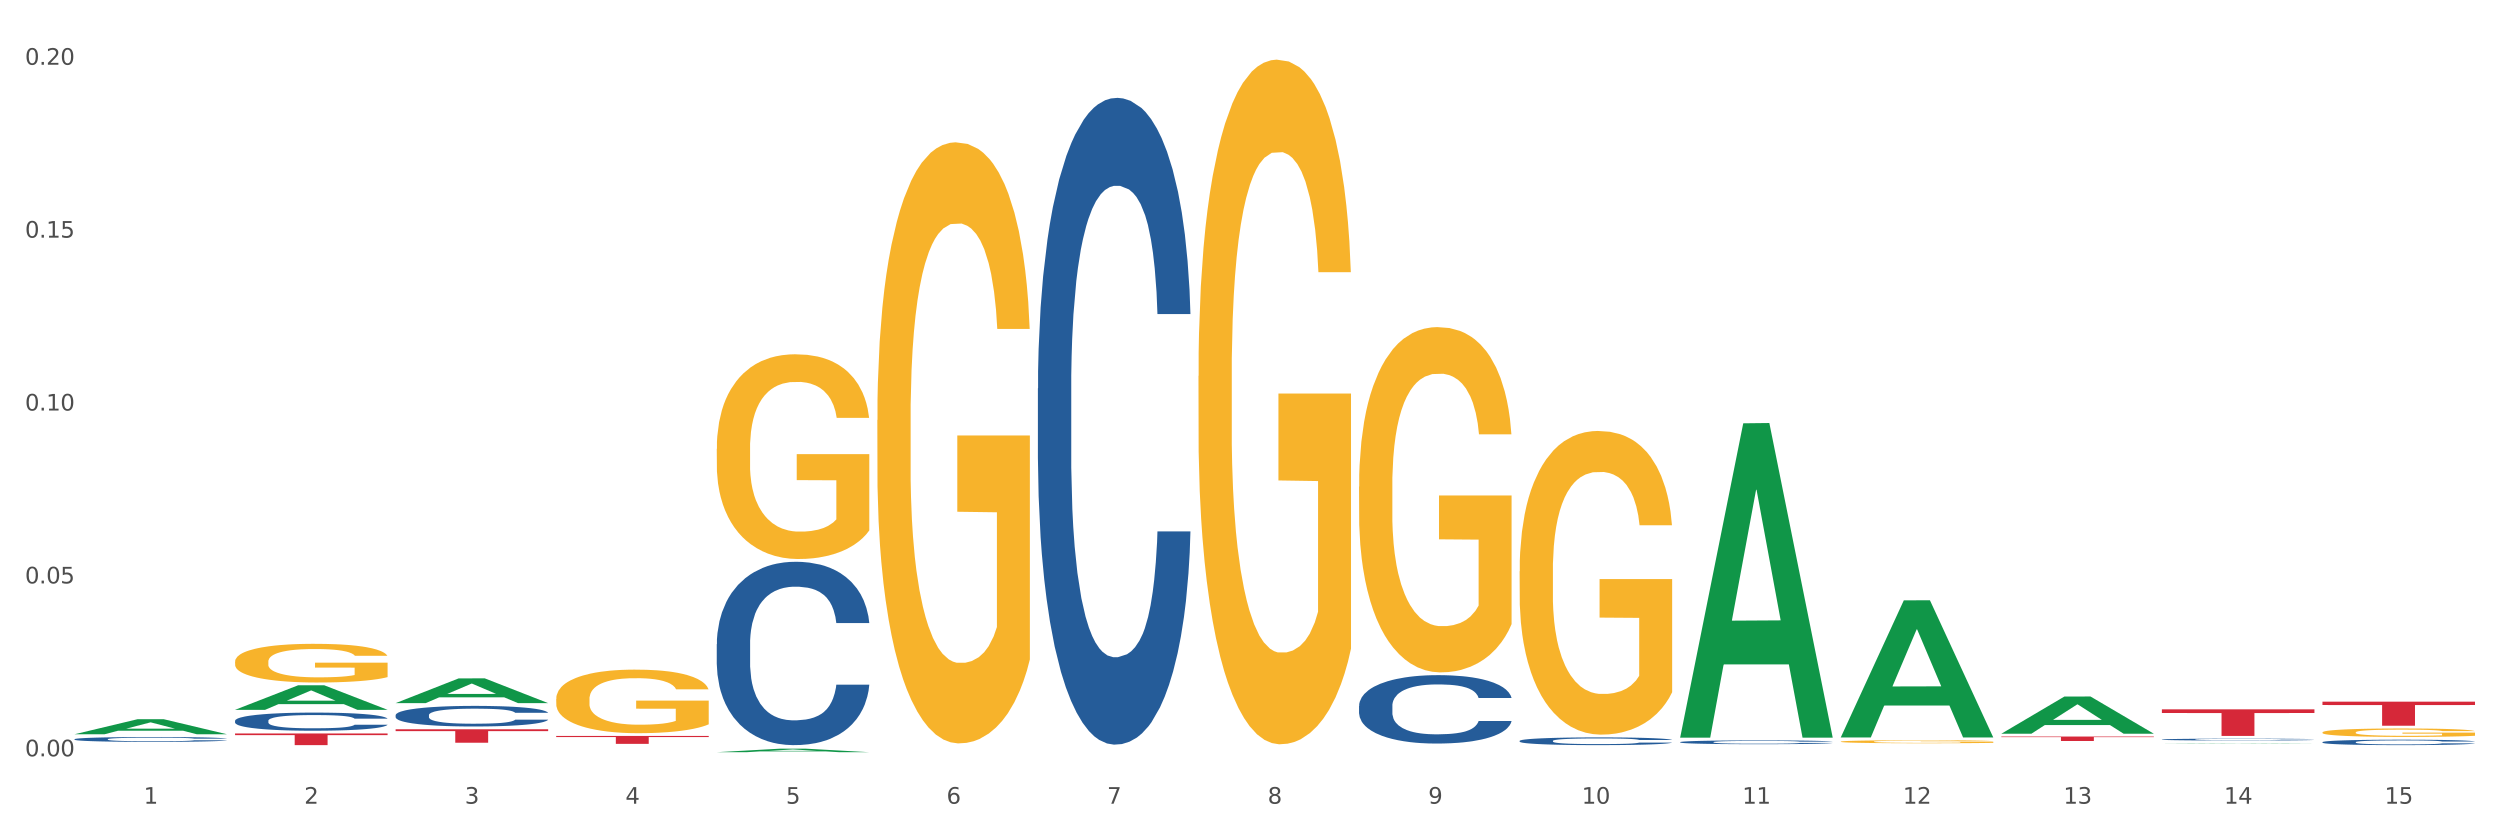
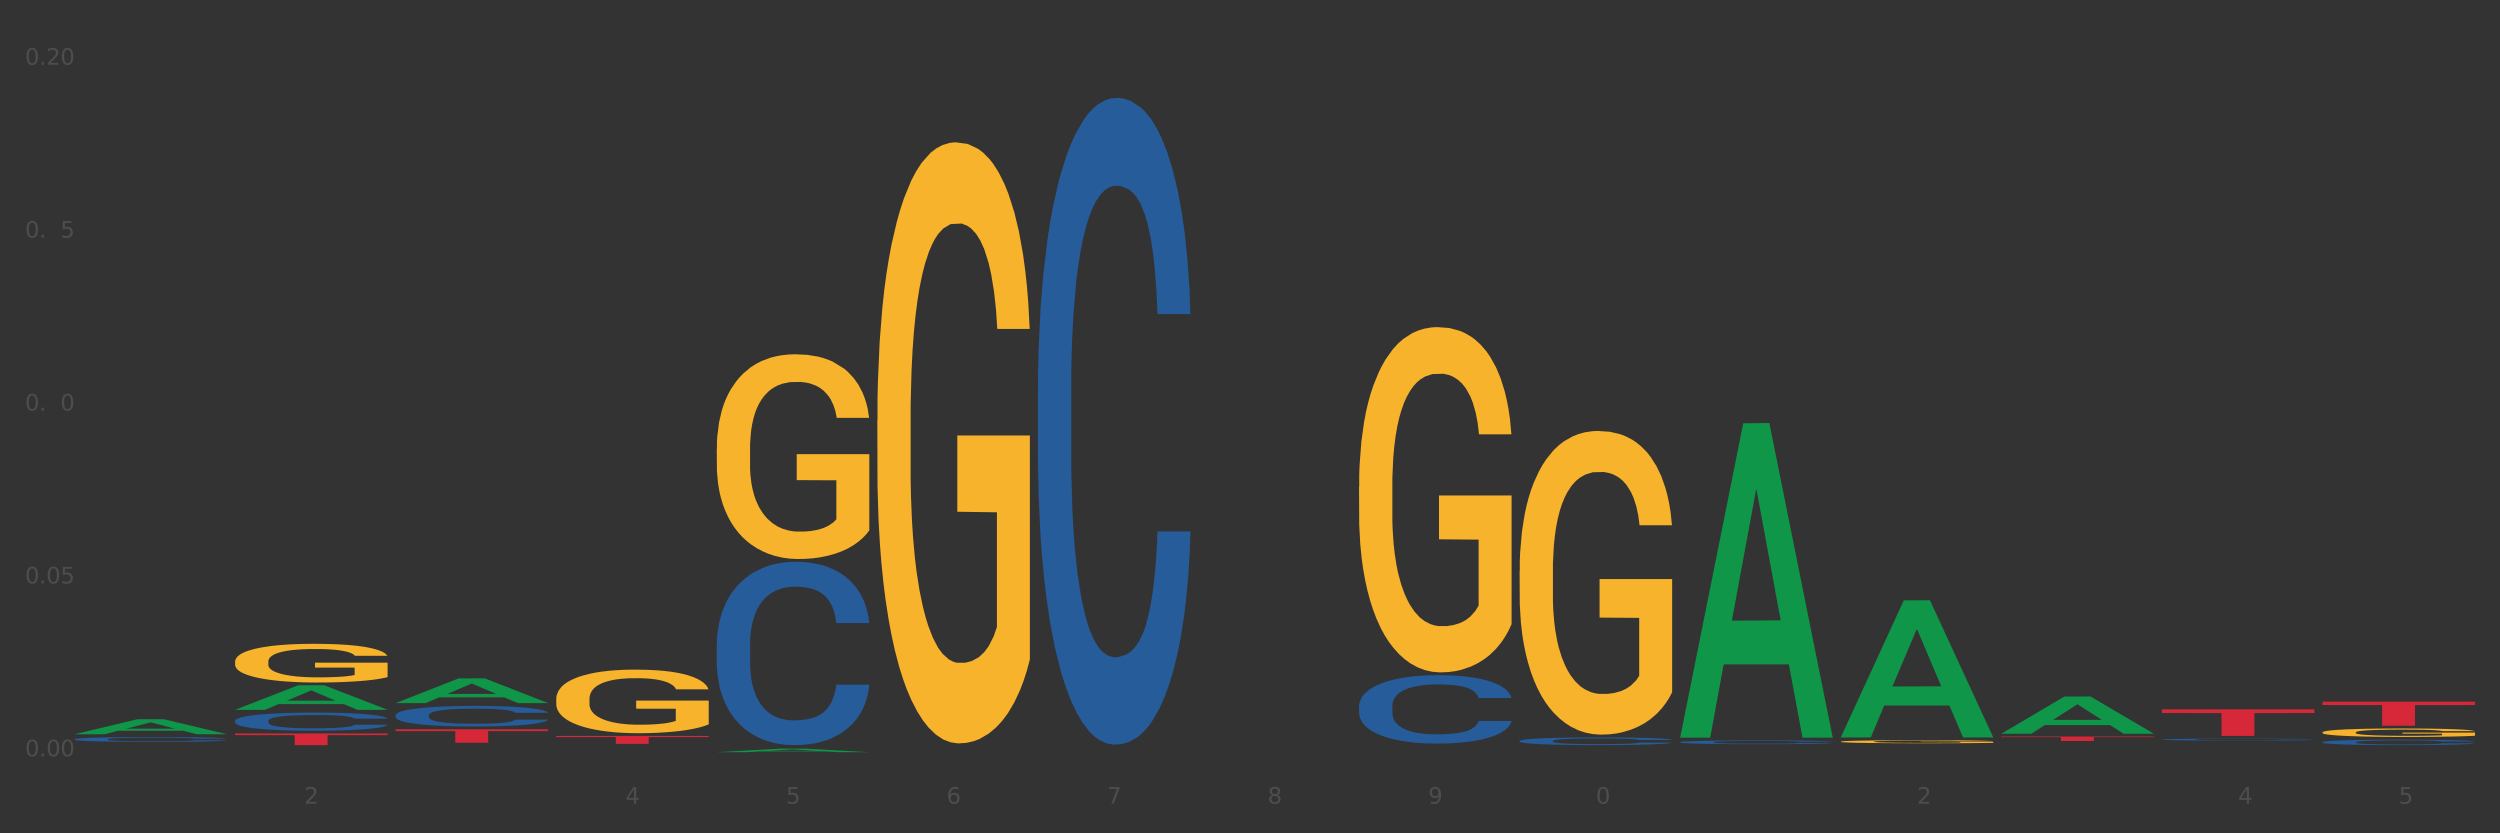
<svg xmlns="http://www.w3.org/2000/svg" xmlns:xlink="http://www.w3.org/1999/xlink" width="1080pt" height="360pt" viewBox="0 0 1080 360" version="1.1">
  <rect x="0" y="0" width="1080" height="360" fill="#333333" stroke="none" />
  <defs>
    <style type="text/css">*{stroke-linejoin: round; stroke-linecap: butt}</style>
  </defs>
  <g id="figure_1">
    <g id="patch_1">
-       <path d="M 0 360  L 1080 360  L 1080 0  L 0 0  z " style="fill: #ffffff; stroke: #ffffff; stroke-linejoin: miter" />
-     </g>
+       </g>
    <g id="axes_1">
      <g id="matplotlib.axis_1">
        <g id="xtick_1">
          <g id="text_1">
            <g style="fill: #4d4d4d" transform="translate(62.07 347.204) scale(0.096 -0.096)">
              <defs>
-                 <path id="DejaVuSans-31" d="M 794 531  L 1825 531  L 1825 4091  L 703 3866  L 703 4441  L 1819 4666  L 2450 4666  L 2450 531  L 3481 531  L 3481 0  L 794 0  L 794 531  z " transform="scale(0.016)" />
-               </defs>
+                 </defs>
              <use xlink:href="#DejaVuSans-31" />
            </g>
          </g>
        </g>
        <g id="xtick_2">
          <g id="text_2">
            <g style="fill: #4d4d4d" transform="translate(131.436 347.204) scale(0.096 -0.096)">
              <defs>
                <path id="DejaVuSans-32" d="M 1228 531  L 3431 531  L 3431 0  L 469 0  L 469 531  Q 828 903 1448 1529  Q 2069 2156 2228 2338  Q 2531 2678 2651 2914  Q 2772 3150 2772 3378  Q 2772 3750 2511 3984  Q 2250 4219 1831 4219  Q 1534 4219 1204 4116  Q 875 4013 500 3803  L 500 4441  Q 881 4594 1212 4672  Q 1544 4750 1819 4750  Q 2544 4750 2975 4387  Q 3406 4025 3406 3419  Q 3406 3131 3298 2873  Q 3191 2616 2906 2266  Q 2828 2175 2409 1742  Q 1991 1309 1228 531  z " transform="scale(0.016)" />
              </defs>
              <use xlink:href="#DejaVuSans-32" />
            </g>
          </g>
        </g>
        <g id="xtick_3">
          <g id="text_3">
            <g style="fill: #4d4d4d" transform="translate(200.802 347.204) scale(0.096 -0.096)">
              <defs>
-                 <path id="DejaVuSans-33" d="M 2597 2516  Q 3050 2419 3304 2112  Q 3559 1806 3559 1356  Q 3559 666 3084 287  Q 2609 -91 1734 -91  Q 1441 -91 1130 -33  Q 819 25 488 141  L 488 750  Q 750 597 1062 519  Q 1375 441 1716 441  Q 2309 441 2620 675  Q 2931 909 2931 1356  Q 2931 1769 2642 2001  Q 2353 2234 1838 2234  L 1294 2234  L 1294 2753  L 1863 2753  Q 2328 2753 2575 2939  Q 2822 3125 2822 3475  Q 2822 3834 2567 4026  Q 2313 4219 1838 4219  Q 1578 4219 1281 4162  Q 984 4106 628 3988  L 628 4550  Q 988 4650 1302 4700  Q 1616 4750 1894 4750  Q 2613 4750 3031 4423  Q 3450 4097 3450 3541  Q 3450 3153 3228 2886  Q 3006 2619 2597 2516  z " transform="scale(0.016)" />
-               </defs>
+                 </defs>
              <use xlink:href="#DejaVuSans-33" />
            </g>
          </g>
        </g>
        <g id="xtick_4">
          <g id="text_4">
            <g style="fill: #4d4d4d" transform="translate(270.169 347.204) scale(0.096 -0.096)">
              <defs>
                <path id="DejaVuSans-34" d="M 2419 4116  L 825 1625  L 2419 1625  L 2419 4116  z M 2253 4666  L 3047 4666  L 3047 1625  L 3713 1625  L 3713 1100  L 3047 1100  L 3047 0  L 2419 0  L 2419 1100  L 313 1100  L 313 1709  L 2253 4666  z " transform="scale(0.016)" />
              </defs>
              <use xlink:href="#DejaVuSans-34" />
            </g>
          </g>
        </g>
        <g id="xtick_5">
          <g id="text_5">
            <g style="fill: #4d4d4d" transform="translate(339.535 347.204) scale(0.096 -0.096)">
              <defs>
                <path id="DejaVuSans-35" d="M 691 4666  L 3169 4666  L 3169 4134  L 1269 4134  L 1269 2991  Q 1406 3038 1543 3061  Q 1681 3084 1819 3084  Q 2600 3084 3056 2656  Q 3513 2228 3513 1497  Q 3513 744 3044 326  Q 2575 -91 1722 -91  Q 1428 -91 1123 -41  Q 819 9 494 109  L 494 744  Q 775 591 1075 516  Q 1375 441 1709 441  Q 2250 441 2565 725  Q 2881 1009 2881 1497  Q 2881 1984 2565 2268  Q 2250 2553 1709 2553  Q 1456 2553 1204 2497  Q 953 2441 691 2322  L 691 4666  z " transform="scale(0.016)" />
              </defs>
              <use xlink:href="#DejaVuSans-35" />
            </g>
          </g>
        </g>
        <g id="xtick_6">
          <g id="text_6">
            <g style="fill: #4d4d4d" transform="translate(408.901 347.204) scale(0.096 -0.096)">
              <defs>
                <path id="DejaVuSans-36" d="M 2113 2584  Q 1688 2584 1439 2293  Q 1191 2003 1191 1497  Q 1191 994 1439 701  Q 1688 409 2113 409  Q 2538 409 2786 701  Q 3034 994 3034 1497  Q 3034 2003 2786 2293  Q 2538 2584 2113 2584  z M 3366 4563  L 3366 3988  Q 3128 4100 2886 4159  Q 2644 4219 2406 4219  Q 1781 4219 1451 3797  Q 1122 3375 1075 2522  Q 1259 2794 1537 2939  Q 1816 3084 2150 3084  Q 2853 3084 3261 2657  Q 3669 2231 3669 1497  Q 3669 778 3244 343  Q 2819 -91 2113 -91  Q 1303 -91 875 529  Q 447 1150 447 2328  Q 447 3434 972 4092  Q 1497 4750 2381 4750  Q 2619 4750 2861 4703  Q 3103 4656 3366 4563  z " transform="scale(0.016)" />
              </defs>
              <use xlink:href="#DejaVuSans-36" />
            </g>
          </g>
        </g>
        <g id="xtick_7">
          <g id="text_7">
            <g style="fill: #4d4d4d" transform="translate(478.267 347.204) scale(0.096 -0.096)">
              <defs>
                <path id="DejaVuSans-37" d="M 525 4666  L 3525 4666  L 3525 4397  L 1831 0  L 1172 0  L 2766 4134  L 525 4134  L 525 4666  z " transform="scale(0.016)" />
              </defs>
              <use xlink:href="#DejaVuSans-37" />
            </g>
          </g>
        </g>
        <g id="xtick_8">
          <g id="text_8">
            <g style="fill: #4d4d4d" transform="translate(547.634 347.204) scale(0.096 -0.096)">
              <defs>
                <path id="DejaVuSans-38" d="M 2034 2216  Q 1584 2216 1326 1975  Q 1069 1734 1069 1313  Q 1069 891 1326 650  Q 1584 409 2034 409  Q 2484 409 2743 651  Q 3003 894 3003 1313  Q 3003 1734 2745 1975  Q 2488 2216 2034 2216  z M 1403 2484  Q 997 2584 770 2862  Q 544 3141 544 3541  Q 544 4100 942 4425  Q 1341 4750 2034 4750  Q 2731 4750 3128 4425  Q 3525 4100 3525 3541  Q 3525 3141 3298 2862  Q 3072 2584 2669 2484  Q 3125 2378 3379 2068  Q 3634 1759 3634 1313  Q 3634 634 3220 271  Q 2806 -91 2034 -91  Q 1263 -91 848 271  Q 434 634 434 1313  Q 434 1759 690 2068  Q 947 2378 1403 2484  z M 1172 3481  Q 1172 3119 1398 2916  Q 1625 2713 2034 2713  Q 2441 2713 2670 2916  Q 2900 3119 2900 3481  Q 2900 3844 2670 4047  Q 2441 4250 2034 4250  Q 1625 4250 1398 4047  Q 1172 3844 1172 3481  z " transform="scale(0.016)" />
              </defs>
              <use xlink:href="#DejaVuSans-38" />
            </g>
          </g>
        </g>
        <g id="xtick_9">
          <g id="text_9">
            <g style="fill: #4d4d4d" transform="translate(617 347.204) scale(0.096 -0.096)">
              <defs>
                <path id="DejaVuSans-39" d="M 703 97  L 703 672  Q 941 559 1184 500  Q 1428 441 1663 441  Q 2288 441 2617 861  Q 2947 1281 2994 2138  Q 2813 1869 2534 1725  Q 2256 1581 1919 1581  Q 1219 1581 811 2004  Q 403 2428 403 3163  Q 403 3881 828 4315  Q 1253 4750 1959 4750  Q 2769 4750 3195 4129  Q 3622 3509 3622 2328  Q 3622 1225 3098 567  Q 2575 -91 1691 -91  Q 1453 -91 1209 -44  Q 966 3 703 97  z M 1959 2075  Q 2384 2075 2632 2365  Q 2881 2656 2881 3163  Q 2881 3666 2632 3958  Q 2384 4250 1959 4250  Q 1534 4250 1286 3958  Q 1038 3666 1038 3163  Q 1038 2656 1286 2365  Q 1534 2075 1959 2075  z " transform="scale(0.016)" />
              </defs>
              <use xlink:href="#DejaVuSans-39" />
            </g>
          </g>
        </g>
        <g id="xtick_10">
          <g id="text_10">
            <g style="fill: #4d4d4d" transform="translate(683.312 347.204) scale(0.096 -0.096)">
              <defs>
                <path id="DejaVuSans-30" d="M 2034 4250  Q 1547 4250 1301 3770  Q 1056 3291 1056 2328  Q 1056 1369 1301 889  Q 1547 409 2034 409  Q 2525 409 2770 889  Q 3016 1369 3016 2328  Q 3016 3291 2770 3770  Q 2525 4250 2034 4250  z M 2034 4750  Q 2819 4750 3233 4129  Q 3647 3509 3647 2328  Q 3647 1150 3233 529  Q 2819 -91 2034 -91  Q 1250 -91 836 529  Q 422 1150 422 2328  Q 422 3509 836 4129  Q 1250 4750 2034 4750  z " transform="scale(0.016)" />
              </defs>
              <use xlink:href="#DejaVuSans-31" />
              <use xlink:href="#DejaVuSans-30" transform="translate(63.623 0)" />
            </g>
          </g>
        </g>
        <g id="xtick_11">
          <g id="text_11">
            <g style="fill: #4d4d4d" transform="translate(752.678 347.204) scale(0.096 -0.096)">
              <use xlink:href="#DejaVuSans-31" />
              <use xlink:href="#DejaVuSans-31" transform="translate(63.623 0)" />
            </g>
          </g>
        </g>
        <g id="xtick_12">
          <g id="text_12">
            <g style="fill: #4d4d4d" transform="translate(822.044 347.204) scale(0.096 -0.096)">
              <use xlink:href="#DejaVuSans-31" />
              <use xlink:href="#DejaVuSans-32" transform="translate(63.623 0)" />
            </g>
          </g>
        </g>
        <g id="xtick_13">
          <g id="text_13">
            <g style="fill: #4d4d4d" transform="translate(891.411 347.204) scale(0.096 -0.096)">
              <use xlink:href="#DejaVuSans-31" />
              <use xlink:href="#DejaVuSans-33" transform="translate(63.623 0)" />
            </g>
          </g>
        </g>
        <g id="xtick_14">
          <g id="text_14">
            <g style="fill: #4d4d4d" transform="translate(960.777 347.204) scale(0.096 -0.096)">
              <use xlink:href="#DejaVuSans-31" />
              <use xlink:href="#DejaVuSans-34" transform="translate(63.623 0)" />
            </g>
          </g>
        </g>
        <g id="xtick_15">
          <g id="text_15">
            <g style="fill: #4d4d4d" transform="translate(1030.143 347.204) scale(0.096 -0.096)">
              <use xlink:href="#DejaVuSans-31" />
              <use xlink:href="#DejaVuSans-35" transform="translate(63.623 0)" />
            </g>
          </g>
        </g>
        <g id="xtick_16" />
        <g id="xtick_17" />
        <g id="xtick_18" />
        <g id="xtick_19" />
        <g id="xtick_20" />
        <g id="xtick_21" />
        <g id="xtick_22" />
        <g id="xtick_23" />
        <g id="xtick_24" />
        <g id="xtick_25" />
        <g id="xtick_26" />
        <g id="xtick_27" />
        <g id="xtick_28" />
        <g id="xtick_29" />
      </g>
      <g id="matplotlib.axis_2">
        <g id="ytick_1">
          <g id="text_16">
            <g style="fill: #4d4d4d" transform="translate(10.8 326.733) scale(0.096 -0.096)">
              <defs>
                <path id="DejaVuSans-2e" d="M 684 794  L 1344 794  L 1344 0  L 684 0  L 684 794  z " transform="scale(0.016)" />
              </defs>
              <use xlink:href="#DejaVuSans-30" />
              <use xlink:href="#DejaVuSans-2e" transform="translate(63.623 0)" />
              <use xlink:href="#DejaVuSans-30" transform="translate(95.41 0)" />
              <use xlink:href="#DejaVuSans-30" transform="translate(159.033 0)" />
            </g>
          </g>
        </g>
        <g id="ytick_2">
          <g id="text_17">
            <g style="fill: #4d4d4d" transform="translate(10.8 252.044) scale(0.096 -0.096)">
              <use xlink:href="#DejaVuSans-30" />
              <use xlink:href="#DejaVuSans-2e" transform="translate(63.623 0)" />
              <use xlink:href="#DejaVuSans-30" transform="translate(95.41 0)" />
              <use xlink:href="#DejaVuSans-35" transform="translate(159.033 0)" />
            </g>
          </g>
        </g>
        <g id="ytick_3">
          <g id="text_18">
            <g style="fill: #4d4d4d" transform="translate(10.8 177.355) scale(0.096 -0.096)">
              <use xlink:href="#DejaVuSans-30" />
              <use xlink:href="#DejaVuSans-2e" transform="translate(63.623 0)" />
              <use xlink:href="#DejaVuSans-31" transform="translate(95.41 0)" />
              <use xlink:href="#DejaVuSans-30" transform="translate(159.033 0)" />
            </g>
          </g>
        </g>
        <g id="ytick_4">
          <g id="text_19">
            <g style="fill: #4d4d4d" transform="translate(10.8 102.667) scale(0.096 -0.096)">
              <use xlink:href="#DejaVuSans-30" />
              <use xlink:href="#DejaVuSans-2e" transform="translate(63.623 0)" />
              <use xlink:href="#DejaVuSans-31" transform="translate(95.41 0)" />
              <use xlink:href="#DejaVuSans-35" transform="translate(159.033 0)" />
            </g>
          </g>
        </g>
        <g id="ytick_5">
          <g id="text_20">
            <g style="fill: #4d4d4d" transform="translate(10.8 27.978) scale(0.096 -0.096)">
              <use xlink:href="#DejaVuSans-30" />
              <use xlink:href="#DejaVuSans-2e" transform="translate(63.623 0)" />
              <use xlink:href="#DejaVuSans-32" transform="translate(95.41 0)" />
              <use xlink:href="#DejaVuSans-30" transform="translate(159.033 0)" />
            </g>
          </g>
        </g>
        <g id="ytick_6" />
        <g id="ytick_7" />
        <g id="ytick_8" />
        <g id="ytick_9" />
      </g>
      <g id="PolyCollection_1">
        <path d="M 32.175 317.193  L 32.243 317.187  L 59.417 310.697  L 70.695 310.69  L 98.073 317.205  L 85.029 317.205  L 79.119 315.688  L 51.061 315.688  L 50.857 315.713  L 45.151 317.205  L 32.175 317.205  L 32.175 317.193  L 54.594 314.783  L 75.586 314.777  L 65.192 312.079  L 65.056 312.067  L 64.92 312.085  L 54.526 314.777  L 54.594 314.783  L 32.175 317.193  z " clip-path="url(#p6f4c7844d7)" style="fill: #109648" />
        <path d="M 101.541 306.629  L 101.609 306.619  L 128.784 296.044  L 140.061 296.034  L 167.439 306.649  L 154.395 306.649  L 148.485 304.177  L 120.427 304.177  L 120.224 304.217  L 114.517 306.649  L 101.541 306.649  L 101.541 306.629  L 123.96 302.702  L 144.952 302.692  L 134.558 298.297  L 134.422 298.277  L 134.286 298.307  L 123.892 302.692  L 123.96 302.702  L 101.541 306.629  z " clip-path="url(#p6f4c7844d7)" style="fill: #109648" />
        <path d="M 933.936 306.431  L 999.834 306.431  L 999.834 308.026  L 973.912 308.037  L 973.912 317.909  L 959.702 317.909  L 959.702 308.037  L 933.936 308.026  L 933.936 306.442  L 933.936 306.431  z " clip-path="url(#p6f4c7844d7)" style="fill: #d62839" />
        <path d="M 1003.302 303.13  L 1069.2 303.13  L 1069.2 304.574  L 1043.278 304.583  L 1043.278 313.516  L 1029.068 313.516  L 1029.068 304.583  L 1003.302 304.574  L 1003.302 303.14  L 1003.302 303.13  z " clip-path="url(#p6f4c7844d7)" style="fill: #d62839" />
        <path d="M 101.541 316.868  L 167.439 316.868  L 167.439 317.567  L 141.517 317.571  L 141.517 321.896  L 127.307 321.896  L 127.307 317.571  L 101.541 317.567  L 101.541 316.873  L 101.541 316.868  z " clip-path="url(#p6f4c7844d7)" style="fill: #d62839" />
        <path d="M 170.907 315.032  L 236.805 315.032  L 236.805 315.841  L 210.883 315.847  L 210.883 320.859  L 196.673 320.859  L 196.673 315.847  L 170.907 315.841  L 170.907 315.037  L 170.907 315.032  z " clip-path="url(#p6f4c7844d7)" style="fill: #d62839" />
        <path d="M 240.274 317.932  L 306.172 317.932  L 306.172 318.409  L 280.25 318.412  L 280.25 321.363  L 266.039 321.363  L 266.039 318.412  L 240.274 318.409  L 240.274 317.935  L 240.274 317.932  z " clip-path="url(#p6f4c7844d7)" style="fill: #d62839" />
        <path d="M 864.57 318.17  L 930.468 318.17  L 930.468 318.439  L 904.546 318.441  L 904.546 320.108  L 890.335 320.108  L 890.335 318.441  L 864.57 318.439  L 864.57 318.172  L 864.57 318.17  z " clip-path="url(#p6f4c7844d7)" style="fill: #d62839" />
        <path d="M 101.541 311.361  L 101.619 311.354  L 101.619 311.154  L 101.853 310.882  L 102.71 310.38  L 103.8 310.001  L 105.67 309.557  L 106.682 309.371  L 108.006 309.163  L 110.733 308.827  L 113.848 308.54  L 116.029 308.383  L 117.665 308.283  L 121.326 308.104  L 123.429 308.025  L 125.61 307.96  L 127.48 307.917  L 130.595 307.867  L 133.088 307.846  L 135.97 307.839  L 138.385 307.846  L 141.578 307.874  L 146.252 307.96  L 148.044 308.01  L 150.458 308.096  L 152.951 308.211  L 154.976 308.325  L 157.313 308.49  L 159.728 308.705  L 162.064 308.977  L 163.7 309.228  L 165.024 309.493  L 166.193 309.815  L 167.05 310.166  L 167.439 310.459  L 153.185 310.459  L 152.795 310.194  L 152.016 309.908  L 151.237 309.714  L 150.38 309.557  L 149.056 309.378  L 147.888 309.263  L 145.941 309.127  L 144.149 309.041  L 142.669 308.991  L 140.877 308.948  L 137.061 308.905  L 134.334 308.905  L 132.621 308.92  L 130.518 308.956  L 128.726 309.006  L 126.623 309.092  L 124.987 309.185  L 123.351 309.306  L 122.417 309.392  L 121.015 309.55  L 120.08 309.679  L 118.834 309.901  L 118.133 310.058  L 116.886 310.466  L 116.341 310.767  L 116.107 310.975  L 115.952 311.204  L 115.952 312.321  L 116.419 312.822  L 116.808 313.037  L 117.431 313.28  L 118.6 313.595  L 120.314 313.903  L 122.105 314.125  L 123.585 314.261  L 124.987 314.361  L 126.389 314.44  L 128.103 314.512  L 129.505 314.554  L 131.608 314.597  L 134.101 314.619  L 136.048 314.619  L 140.021 314.583  L 141.812 314.547  L 143.526 314.497  L 145.395 314.418  L 146.875 314.333  L 147.732 314.268  L 149.134 314.132  L 150.225 313.989  L 151.159 313.824  L 151.783 313.681  L 152.484 313.466  L 153.029 313.223  L 153.185 313.094  L 167.439 313.094  L 167.128 313.352  L 166.582 313.602  L 165.492 313.939  L 164.635 314.132  L 163.311 314.368  L 161.909 314.569  L 159.961 314.791  L 158.17 314.955  L 156.3 315.099  L 154.275 315.227  L 150.614 315.406  L 149.29 315.457  L 146.486 315.543  L 144.305 315.593  L 141.111 315.643  L 137.84 315.671  L 134.412 315.679  L 131.374 315.664  L 128.025 315.621  L 125.922 315.578  L 123.585 315.514  L 120.859 315.414  L 118.288 315.292  L 115.874 315.149  L 113.615 314.984  L 111.512 314.798  L 108.785 314.49  L 106.76 314.189  L 105.28 313.91  L 104.267 313.674  L 103.255 313.373  L 102.71 313.165  L 101.853 312.664  L 101.541 312.199  L 101.541 311.361  z " clip-path="url(#p6f4c7844d7)" style="fill: #255c99" />
        <path d="M 32.175 319.338  L 32.253 319.336  L 32.253 319.282  L 32.487 319.209  L 33.343 319.075  L 34.434 318.973  L 36.303 318.855  L 37.316 318.805  L 38.64 318.749  L 41.366 318.659  L 44.482 318.582  L 46.663 318.54  L 48.299 318.513  L 51.96 318.465  L 54.063 318.444  L 56.244 318.427  L 58.114 318.416  L 61.229 318.402  L 63.722 318.396  L 66.604 318.395  L 69.019 318.396  L 72.212 318.404  L 76.886 318.427  L 78.677 318.441  L 81.092 318.464  L 83.585 318.494  L 85.61 318.525  L 87.947 318.569  L 90.361 318.626  L 92.698 318.699  L 94.334 318.766  L 95.658 318.837  L 96.827 318.924  L 97.683 319.018  L 98.073 319.096  L 83.818 319.096  L 83.429 319.025  L 82.65 318.949  L 81.871 318.897  L 81.014 318.855  L 79.69 318.807  L 78.522 318.776  L 76.574 318.74  L 74.783 318.717  L 73.303 318.703  L 71.511 318.692  L 67.694 318.68  L 64.968 318.68  L 63.255 318.684  L 61.151 318.694  L 59.36 318.707  L 57.257 318.73  L 55.621 318.755  L 53.985 318.788  L 53.05 318.811  L 51.648 318.853  L 50.714 318.887  L 49.467 318.947  L 48.766 318.989  L 47.52 319.098  L 46.975 319.179  L 46.741 319.234  L 46.585 319.296  L 46.585 319.595  L 47.053 319.729  L 47.442 319.786  L 48.065 319.851  L 49.234 319.936  L 50.947 320.018  L 52.739 320.078  L 54.219 320.114  L 55.621 320.141  L 57.023 320.162  L 58.737 320.181  L 60.139 320.193  L 62.242 320.204  L 64.734 320.21  L 66.682 320.21  L 70.654 320.2  L 72.446 320.191  L 74.16 320.177  L 76.029 320.156  L 77.509 320.133  L 78.366 320.116  L 79.768 320.08  L 80.858 320.041  L 81.793 319.997  L 82.416 319.959  L 83.117 319.901  L 83.663 319.836  L 83.818 319.802  L 98.073 319.802  L 97.761 319.871  L 97.216 319.938  L 96.126 320.028  L 95.269 320.08  L 93.945 320.143  L 92.542 320.197  L 90.595 320.256  L 88.804 320.3  L 86.934 320.338  L 84.909 320.373  L 81.248 320.421  L 79.924 320.434  L 77.12 320.457  L 74.939 320.471  L 71.745 320.484  L 68.473 320.492  L 65.046 320.494  L 62.008 320.49  L 58.659 320.478  L 56.556 320.467  L 54.219 320.45  L 51.493 320.423  L 48.922 320.39  L 46.507 320.352  L 44.248 320.308  L 42.145 320.258  L 39.419 320.175  L 37.394 320.095  L 35.914 320.02  L 34.901 319.957  L 33.889 319.876  L 33.343 319.821  L 32.487 319.687  L 32.175 319.562  L 32.175 319.338  z " clip-path="url(#p6f4c7844d7)" style="fill: #255c99" />
        <path d="M 309.64 324.947  L 309.708 324.945  L 336.882 323.431  L 348.16 323.43  L 375.538 324.95  L 362.494 324.95  L 356.584 324.596  L 328.526 324.596  L 328.322 324.601  L 322.616 324.95  L 309.64 324.95  L 309.64 324.947  L 332.059 324.384  L 353.051 324.383  L 342.657 323.754  L 342.521 323.751  L 342.385 323.755  L 331.991 324.383  L 332.059 324.384  L 309.64 324.947  z " clip-path="url(#p6f4c7844d7)" style="fill: #109648" />
        <path d="M 170.907 303.734  L 170.975 303.724  L 198.15 293.059  L 209.427 293.049  L 236.805 303.754  L 223.762 303.754  L 217.851 301.261  L 189.794 301.261  L 189.59 301.301  L 183.883 303.754  L 170.907 303.754  L 170.907 303.734  L 193.326 299.774  L 214.319 299.764  L 203.924 295.331  L 203.788 295.311  L 203.653 295.341  L 193.258 299.764  L 193.326 299.774  L 170.907 303.734  z " clip-path="url(#p6f4c7844d7)" style="fill: #109648" />
        <path d="M 587.105 304.941  L 587.183 304.914  L 587.183 304.158  L 587.416 303.133  L 588.273 301.243  L 589.364 299.813  L 591.233 298.139  L 592.246 297.438  L 593.57 296.655  L 596.296 295.387  L 599.412 294.307  L 601.593 293.713  L 603.229 293.335  L 606.89 292.661  L 608.993 292.364  L 611.174 292.121  L 613.043 291.959  L 616.159 291.77  L 618.652 291.689  L 621.534 291.662  L 623.948 291.689  L 627.142 291.797  L 631.816 292.121  L 633.607 292.31  L 636.022 292.634  L 638.514 293.065  L 640.54 293.497  L 642.877 294.118  L 645.291 294.928  L 647.628 295.953  L 649.264 296.898  L 650.588 297.897  L 651.756 299.111  L 652.613 300.434  L 653.003 301.54  L 638.748 301.54  L 638.359 300.542  L 637.58 299.462  L 636.801 298.733  L 635.944 298.139  L 634.62 297.465  L 633.451 297.033  L 631.504 296.52  L 629.713 296.196  L 628.233 296.007  L 626.441 295.845  L 622.624 295.683  L 619.898 295.683  L 618.184 295.737  L 616.081 295.872  L 614.29 296.061  L 612.186 296.385  L 610.551 296.736  L 608.915 297.195  L 607.98 297.519  L 606.578 298.113  L 605.643 298.598  L 604.397 299.435  L 603.696 300.029  L 602.45 301.567  L 601.905 302.701  L 601.671 303.483  L 601.515 304.347  L 601.515 308.558  L 601.982 310.447  L 602.372 311.256  L 602.995 312.174  L 604.163 313.362  L 605.877 314.522  L 607.669 315.359  L 609.149 315.872  L 610.551 316.25  L 611.953 316.546  L 613.666 316.816  L 615.069 316.978  L 617.172 317.14  L 619.664 317.221  L 621.612 317.221  L 625.584 317.086  L 627.376 316.951  L 629.089 316.762  L 630.959 316.466  L 632.439 316.142  L 633.296 315.899  L 634.698 315.386  L 635.788 314.846  L 636.723 314.225  L 637.346 313.686  L 638.047 312.876  L 638.592 311.958  L 638.748 311.472  L 653.003 311.472  L 652.691 312.444  L 652.146 313.389  L 651.055 314.657  L 650.199 315.386  L 648.874 316.277  L 647.472 317.032  L 645.525 317.869  L 643.733 318.49  L 641.864 319.03  L 639.839 319.515  L 636.178 320.19  L 634.853 320.379  L 632.049 320.703  L 629.868 320.892  L 626.675 321.081  L 623.403 321.189  L 619.976 321.216  L 616.938 321.162  L 613.589 321  L 611.485 320.838  L 609.149 320.595  L 606.422 320.217  L 603.852 319.758  L 601.437 319.218  L 599.178 318.598  L 597.075 317.896  L 594.349 316.735  L 592.324 315.602  L 590.844 314.549  L 589.831 313.659  L 588.818 312.525  L 588.273 311.742  L 587.416 309.853  L 587.105 308.099  L 587.105 304.941  z " clip-path="url(#p6f4c7844d7)" style="fill: #255c99" />
        <path d="M 725.837 318.404  L 725.905 318.277  L 753.08 182.868  L 764.357 182.74  L 791.735 318.66  L 778.691 318.66  L 772.781 287.009  L 744.723 287.009  L 744.52 287.519  L 738.813 318.66  L 725.837 318.66  L 725.837 318.404  L 748.256 268.121  L 769.248 267.993  L 758.854 211.711  L 758.718 211.456  L 758.582 211.839  L 748.188 267.993  L 748.256 268.121  L 725.837 318.404  z " clip-path="url(#p6f4c7844d7)" style="fill: #109648" />
        <path d="M 101.541 285.854  L 101.619 285.839  L 101.619 285.289  L 101.775 284.816  L 102.553 283.671  L 103.72 282.725  L 104.575 282.221  L 105.431 281.809  L 106.443 281.397  L 107.688 280.969  L 109.944 280.343  L 111.344 280.023  L 113.056 279.687  L 116.168 279.199  L 118.424 278.924  L 120.758 278.695  L 124.57 278.42  L 127.06 278.298  L 129.705 278.206  L 132.895 278.145  L 135.307 278.13  L 140.598 278.176  L 145.11 278.313  L 147.289 278.42  L 150.089 278.603  L 151.568 278.725  L 153.979 278.97  L 156.469 279.29  L 158.181 279.565  L 160.748 280.084  L 162.693 280.603  L 164.483 281.244  L 165.416 281.687  L 166.117 282.099  L 166.739 282.572  L 167.361 283.32  L 153.357 283.32  L 152.812 282.786  L 151.957 282.282  L 150.712 281.794  L 149.623 281.488  L 147.755 281.107  L 146.044 280.862  L 144.254 280.679  L 142.076 280.527  L 140.364 280.45  L 137.952 280.389  L 133.206 280.405  L 130.017 280.527  L 127.838 280.679  L 126.438 280.817  L 125.193 280.969  L 123.792 281.183  L 122.159 281.504  L 120.992 281.794  L 119.825 282.16  L 118.891 282.526  L 118.035 282.954  L 117.335 283.412  L 116.79 283.885  L 116.324 284.465  L 115.935 285.427  L 115.935 287.518  L 116.09 287.991  L 116.479 288.617  L 116.946 289.09  L 117.724 289.655  L 118.424 290.037  L 119.747 290.586  L 121.225 291.044  L 122.392 291.334  L 123.559 291.578  L 125.582 291.914  L 127.838 292.189  L 129.783 292.357  L 132.428 292.51  L 134.218 292.571  L 135.774 292.601  L 139.586 292.601  L 142.309 292.555  L 145.343 292.448  L 147.678 292.311  L 149.623 292.143  L 151.801 291.868  L 153.201 291.609  L 153.201 288.419  L 136.085 288.403  L 136.085 286.281  L 167.439 286.281  L 167.439 292.51  L 166.117 292.83  L 164.638 293.12  L 163.082 293.38  L 160.748 293.7  L 157.947 294.006  L 155.458 294.219  L 152.812 294.402  L 149.7 294.57  L 145.655 294.723  L 143.165 294.784  L 140.053 294.83  L 136.396 294.845  L 133.206 294.815  L 130.094 294.738  L 126.827 294.601  L 123.637 294.402  L 121.225 294.204  L 118.813 293.96  L 116.246 293.639  L 114.223 293.334  L 112.667 293.059  L 110.955 292.708  L 109.088 292.25  L 107.688 291.838  L 106.443 291.41  L 105.12 290.861  L 104.186 290.388  L 103.253 289.792  L 102.708 289.35  L 102.086 288.663  L 101.619 287.701  L 101.541 285.854  z " clip-path="url(#p6f4c7844d7)" style="fill: #f7b32b" />
        <path d="M 795.203 318.485  L 795.271 318.429  L 822.446 259.356  L 833.723 259.301  L 861.101 318.596  L 848.058 318.596  L 842.147 304.789  L 814.09 304.789  L 813.886 305.011  L 808.179 318.596  L 795.203 318.596  L 795.203 318.485  L 817.622 296.548  L 838.615 296.493  L 828.22 271.939  L 828.084 271.828  L 827.949 271.995  L 817.554 296.493  L 817.622 296.548  L 795.203 318.485  z " clip-path="url(#p6f4c7844d7)" style="fill: #109648" />
-         <path d="M 517.739 162.441  L 517.816 162.171  L 517.816 152.446  L 517.972 144.072  L 518.75 123.813  L 519.917 107.066  L 520.773 98.152  L 521.629 90.859  L 522.64 83.565  L 523.885 76.002  L 526.141 64.927  L 527.542 59.254  L 529.253 53.312  L 532.365 44.668  L 534.621 39.806  L 536.956 35.754  L 540.768 30.892  L 543.257 28.731  L 545.903 27.11  L 549.093 26.03  L 551.504 25.759  L 556.795 26.57  L 561.307 29.001  L 563.486 30.892  L 566.287 34.133  L 567.765 36.294  L 570.177 40.616  L 572.666 46.289  L 574.378 51.151  L 576.946 60.335  L 578.891 69.519  L 580.68 80.864  L 581.614 88.698  L 582.314 95.991  L 582.936 104.365  L 583.559 117.601  L 569.554 117.601  L 569.01 108.146  L 568.154 99.232  L 566.909 90.589  L 565.82 85.186  L 563.953 78.433  L 562.241 74.111  L 560.452 70.87  L 558.273 68.168  L 556.562 66.818  L 554.15 65.737  L 549.404 66.008  L 546.214 68.168  L 544.035 70.87  L 542.635 73.301  L 541.39 76.002  L 539.99 79.784  L 538.356 85.456  L 537.189 90.589  L 536.022 97.071  L 535.088 103.554  L 534.232 111.118  L 533.532 119.221  L 532.988 127.595  L 532.521 137.86  L 532.132 154.877  L 532.132 191.884  L 532.287 200.258  L 532.676 211.333  L 533.143 219.706  L 533.921 229.701  L 534.621 236.454  L 535.944 246.178  L 537.422 254.282  L 538.589 259.414  L 539.756 263.736  L 541.779 269.679  L 544.035 274.541  L 545.981 277.512  L 548.626 280.213  L 550.415 281.294  L 551.971 281.834  L 555.784 281.834  L 558.507 281.024  L 561.541 279.133  L 563.875 276.702  L 565.82 273.731  L 567.998 268.868  L 569.399 264.276  L 569.399 207.821  L 552.282 207.551  L 552.282 170.004  L 583.636 170.004  L 583.636 280.213  L 582.314 285.886  L 580.836 291.018  L 579.28 295.61  L 576.946 301.283  L 574.145 306.685  L 571.655 310.467  L 569.01 313.708  L 565.898 316.68  L 561.852 319.381  L 559.362 320.461  L 556.25 321.272  L 552.594 321.542  L 549.404 321.002  L 546.292 319.651  L 543.024 317.22  L 539.834 313.708  L 537.422 310.197  L 535.01 305.875  L 532.443 300.202  L 530.42 294.8  L 528.864 289.938  L 527.153 283.725  L 525.285 275.621  L 523.885 268.328  L 522.64 260.765  L 521.317 251.04  L 520.384 242.667  L 519.45 232.132  L 518.906 224.298  L 518.283 212.143  L 517.816 195.125  L 517.739 162.441  z " clip-path="url(#p6f4c7844d7)" style="fill: #f7b32b" />
        <path d="M 587.105 210.234  L 587.183 210.098  L 587.183 205.194  L 587.338 200.971  L 588.116 190.753  L 589.283 182.307  L 590.139 177.812  L 590.995 174.134  L 592.006 170.455  L 593.251 166.641  L 595.507 161.056  L 596.908 158.195  L 598.619 155.198  L 601.731 150.839  L 603.988 148.386  L 606.322 146.343  L 610.134 143.891  L 612.624 142.801  L 615.269 141.984  L 618.459 141.439  L 620.871 141.303  L 626.161 141.711  L 630.674 142.937  L 632.852 143.891  L 635.653 145.526  L 637.131 146.615  L 639.543 148.795  L 642.033 151.656  L 643.744 154.108  L 646.312 158.74  L 648.257 163.372  L 650.046 169.093  L 650.98 173.044  L 651.68 176.722  L 652.302 180.945  L 652.925 187.62  L 638.921 187.62  L 638.376 182.852  L 637.52 178.357  L 636.275 173.997  L 635.186 171.273  L 633.319 167.867  L 631.607 165.687  L 629.818 164.053  L 627.639 162.69  L 625.928 162.009  L 623.516 161.464  L 618.77 161.601  L 615.58 162.69  L 613.402 164.053  L 612.001 165.279  L 610.756 166.641  L 609.356 168.548  L 607.722 171.409  L 606.555 173.997  L 605.388 177.267  L 604.455 180.536  L 603.599 184.351  L 602.898 188.438  L 602.354 192.661  L 601.887 197.837  L 601.498 206.42  L 601.498 225.083  L 601.654 229.306  L 602.043 234.891  L 602.509 239.115  L 603.287 244.155  L 603.988 247.561  L 605.31 252.465  L 606.789 256.552  L 607.956 259.14  L 609.123 261.32  L 611.145 264.317  L 613.402 266.769  L 615.347 268.267  L 617.992 269.63  L 619.781 270.175  L 621.337 270.447  L 625.15 270.447  L 627.873 270.038  L 630.907 269.085  L 633.241 267.859  L 635.186 266.36  L 637.365 263.908  L 638.765 261.592  L 638.765 233.121  L 621.649 232.984  L 621.649 214.049  L 653.003 214.049  L 653.003 269.63  L 651.68 272.491  L 650.202 275.079  L 648.646 277.395  L 646.312 280.256  L 643.511 282.98  L 641.021 284.887  L 638.376 286.522  L 635.264 288.021  L 631.218 289.383  L 628.729 289.928  L 625.617 290.336  L 621.96 290.473  L 618.77 290.2  L 615.658 289.519  L 612.39 288.293  L 609.2 286.522  L 606.789 284.751  L 604.377 282.571  L 601.809 279.711  L 599.786 276.986  L 598.23 274.534  L 596.519 271.401  L 594.652 267.314  L 593.251 263.636  L 592.006 259.821  L 590.684 254.917  L 589.75 250.694  L 588.816 245.381  L 588.272 241.43  L 587.649 235.3  L 587.183 226.718  L 587.105 210.234  z " clip-path="url(#p6f4c7844d7)" style="fill: #f7b32b" />
        <path d="M 864.57 316.951  L 864.638 316.935  L 891.812 300.899  L 903.089 300.884  L 930.468 316.981  L 917.424 316.981  L 911.513 313.232  L 883.456 313.232  L 883.252 313.293  L 877.545 316.981  L 864.57 316.981  L 864.57 316.951  L 886.989 310.995  L 907.981 310.98  L 897.587 304.315  L 897.451 304.285  L 897.315 304.33  L 886.921 310.98  L 886.989 310.995  L 864.57 316.951  z " clip-path="url(#p6f4c7844d7)" style="fill: #109648" />
-         <path d="M 933.936 321.257  L 934.004 321.257  L 961.178 321.094  L 972.456 321.093  L 999.834 321.257  L 986.79 321.257  L 980.88 321.219  L 952.822 321.219  L 952.618 321.22  L 946.912 321.257  L 933.936 321.257  L 933.936 321.257  L 956.355 321.196  L 977.347 321.196  L 966.953 321.128  L 966.817 321.128  L 966.681 321.128  L 956.287 321.196  L 956.355 321.196  L 933.936 321.257  z " clip-path="url(#p6f4c7844d7)" style="fill: #109648" />
        <path d="M 240.274 301.968  L 240.351 301.943  L 240.351 301.04  L 240.507 300.263  L 241.285 298.381  L 242.452 296.826  L 243.308 295.998  L 244.164 295.321  L 245.175 294.644  L 246.42 293.941  L 248.676 292.913  L 250.077 292.386  L 251.788 291.834  L 254.9 291.032  L 257.157 290.58  L 259.491 290.204  L 263.303 289.752  L 265.793 289.552  L 268.438 289.401  L 271.628 289.301  L 274.04 289.276  L 279.33 289.351  L 283.843 289.577  L 286.021 289.752  L 288.822 290.053  L 290.3 290.254  L 292.712 290.655  L 295.202 291.182  L 296.913 291.634  L 299.481 292.486  L 301.426 293.339  L 303.215 294.393  L 304.149 295.12  L 304.849 295.798  L 305.471 296.575  L 306.094 297.804  L 292.089 297.804  L 291.545 296.926  L 290.689 296.099  L 289.444 295.296  L 288.355 294.794  L 286.488 294.167  L 284.776 293.766  L 282.987 293.465  L 280.808 293.214  L 279.097 293.089  L 276.685 292.988  L 271.939 293.013  L 268.749 293.214  L 266.571 293.465  L 265.17 293.691  L 263.925 293.941  L 262.525 294.293  L 260.891 294.819  L 259.724 295.296  L 258.557 295.898  L 257.623 296.5  L 256.768 297.202  L 256.067 297.955  L 255.523 298.732  L 255.056 299.686  L 254.667 301.266  L 254.667 304.702  L 254.823 305.48  L 255.212 306.509  L 255.678 307.286  L 256.456 308.214  L 257.157 308.841  L 258.479 309.744  L 259.957 310.497  L 261.124 310.973  L 262.291 311.375  L 264.314 311.927  L 266.571 312.378  L 268.516 312.654  L 271.161 312.905  L 272.95 313.005  L 274.506 313.055  L 278.319 313.055  L 281.042 312.98  L 284.076 312.805  L 286.41 312.579  L 288.355 312.303  L 290.533 311.851  L 291.934 311.425  L 291.934 306.182  L 274.818 306.157  L 274.818 302.671  L 306.172 302.671  L 306.172 312.905  L 304.849 313.432  L 303.371 313.908  L 301.815 314.335  L 299.481 314.862  L 296.68 315.363  L 294.19 315.714  L 291.545 316.015  L 288.433 316.291  L 284.387 316.542  L 281.897 316.642  L 278.785 316.718  L 275.129 316.743  L 271.939 316.693  L 268.827 316.567  L 265.559 316.341  L 262.369 316.015  L 259.957 315.689  L 257.546 315.288  L 254.978 314.761  L 252.955 314.26  L 251.399 313.808  L 249.688 313.231  L 247.82 312.479  L 246.42 311.801  L 245.175 311.099  L 243.853 310.196  L 242.919 309.418  L 241.985 308.44  L 241.441 307.713  L 240.818 306.584  L 240.351 305.003  L 240.274 301.968  z " clip-path="url(#p6f4c7844d7)" style="fill: #f7b32b" />
        <path d="M 1003.302 316.392  L 1003.38 316.389  L 1003.38 316.269  L 1003.535 316.166  L 1004.314 315.916  L 1005.481 315.709  L 1006.336 315.599  L 1007.192 315.509  L 1008.204 315.419  L 1009.448 315.326  L 1011.705 315.189  L 1013.105 315.119  L 1014.817 315.046  L 1017.929 314.939  L 1020.185 314.879  L 1022.519 314.829  L 1026.331 314.769  L 1028.821 314.742  L 1031.466 314.722  L 1034.656 314.709  L 1037.068 314.706  L 1042.358 314.716  L 1046.871 314.746  L 1049.049 314.769  L 1051.85 314.809  L 1053.328 314.836  L 1055.74 314.889  L 1058.23 314.959  L 1059.942 315.019  L 1062.509 315.132  L 1064.454 315.246  L 1066.244 315.386  L 1067.177 315.482  L 1067.877 315.572  L 1068.5 315.676  L 1069.122 315.839  L 1055.118 315.839  L 1054.573 315.722  L 1053.717 315.612  L 1052.473 315.506  L 1051.383 315.439  L 1049.516 315.356  L 1047.805 315.302  L 1046.015 315.262  L 1043.837 315.229  L 1042.125 315.212  L 1039.713 315.199  L 1034.967 315.202  L 1031.777 315.229  L 1029.599 315.262  L 1028.199 315.292  L 1026.954 315.326  L 1025.553 315.372  L 1023.919 315.442  L 1022.752 315.506  L 1021.585 315.586  L 1020.652 315.666  L 1019.796 315.759  L 1019.096 315.859  L 1018.551 315.962  L 1018.084 316.089  L 1017.695 316.299  L 1017.695 316.756  L 1017.851 316.859  L 1018.24 316.995  L 1018.707 317.099  L 1019.485 317.222  L 1020.185 317.305  L 1021.508 317.425  L 1022.986 317.525  L 1024.153 317.589  L 1025.32 317.642  L 1027.343 317.715  L 1029.599 317.775  L 1031.544 317.812  L 1034.189 317.845  L 1035.979 317.859  L 1037.535 317.865  L 1041.347 317.865  L 1044.07 317.855  L 1047.104 317.832  L 1049.438 317.802  L 1051.383 317.765  L 1053.562 317.705  L 1054.962 317.649  L 1054.962 316.952  L 1037.846 316.949  L 1037.846 316.486  L 1069.2 316.486  L 1069.2 317.845  L 1067.877 317.915  L 1066.399 317.979  L 1064.843 318.035  L 1062.509 318.105  L 1059.708 318.172  L 1057.219 318.219  L 1054.573 318.259  L 1051.461 318.295  L 1047.416 318.329  L 1044.926 318.342  L 1041.814 318.352  L 1038.157 318.355  L 1034.967 318.349  L 1031.855 318.332  L 1028.588 318.302  L 1025.398 318.259  L 1022.986 318.215  L 1020.574 318.162  L 1018.007 318.092  L 1015.984 318.025  L 1014.428 317.965  L 1012.716 317.889  L 1010.849 317.789  L 1009.448 317.699  L 1008.204 317.605  L 1006.881 317.485  L 1005.947 317.382  L 1005.014 317.252  L 1004.469 317.155  L 1003.847 317.005  L 1003.38 316.796  L 1003.302 316.392  z " clip-path="url(#p6f4c7844d7)" style="fill: #f7b32b" />
        <path d="M 795.203 320.386  L 795.281 320.385  L 795.281 320.342  L 795.437 320.305  L 796.215 320.216  L 797.382 320.143  L 798.238 320.104  L 799.094 320.072  L 800.105 320.04  L 801.35 320.006  L 803.606 319.958  L 805.006 319.933  L 806.718 319.907  L 809.83 319.869  L 812.086 319.847  L 814.42 319.83  L 818.233 319.808  L 820.722 319.799  L 823.368 319.792  L 826.557 319.787  L 828.969 319.786  L 834.26 319.789  L 838.772 319.8  L 840.951 319.808  L 843.752 319.822  L 845.23 319.832  L 847.642 319.851  L 850.131 319.876  L 851.843 319.897  L 854.41 319.938  L 856.355 319.978  L 858.145 320.028  L 859.078 320.062  L 859.779 320.094  L 860.401 320.131  L 861.024 320.189  L 847.019 320.189  L 846.475 320.148  L 845.619 320.108  L 844.374 320.07  L 843.285 320.047  L 841.418 320.017  L 839.706 319.998  L 837.916 319.984  L 835.738 319.972  L 834.026 319.966  L 831.615 319.961  L 826.869 319.963  L 823.679 319.972  L 821.5 319.984  L 820.1 319.995  L 818.855 320.006  L 817.455 320.023  L 815.821 320.048  L 814.654 320.07  L 813.487 320.099  L 812.553 320.127  L 811.697 320.161  L 810.997 320.196  L 810.453 320.233  L 809.986 320.278  L 809.597 320.353  L 809.597 320.515  L 809.752 320.552  L 810.141 320.601  L 810.608 320.638  L 811.386 320.682  L 812.086 320.711  L 813.409 320.754  L 814.887 320.79  L 816.054 320.812  L 817.221 320.831  L 819.244 320.857  L 821.5 320.879  L 823.445 320.892  L 826.091 320.904  L 827.88 320.908  L 829.436 320.911  L 833.248 320.911  L 835.971 320.907  L 839.006 320.899  L 841.34 320.888  L 843.285 320.875  L 845.463 320.854  L 846.864 320.834  L 846.864 320.585  L 829.747 320.584  L 829.747 320.419  L 861.101 320.419  L 861.101 320.904  L 859.779 320.928  L 858.3 320.951  L 856.744 320.971  L 854.41 320.996  L 851.61 321.02  L 849.12 321.036  L 846.475 321.051  L 843.363 321.064  L 839.317 321.076  L 836.827 321.08  L 833.715 321.084  L 830.059 321.085  L 826.869 321.083  L 823.757 321.077  L 820.489 321.066  L 817.299 321.051  L 814.887 321.035  L 812.475 321.016  L 809.908 320.991  L 807.885 320.968  L 806.329 320.946  L 804.617 320.919  L 802.75 320.883  L 801.35 320.851  L 800.105 320.818  L 798.782 320.775  L 797.849 320.739  L 796.915 320.692  L 796.37 320.658  L 795.748 320.604  L 795.281 320.53  L 795.203 320.386  z " clip-path="url(#p6f4c7844d7)" style="fill: #f7b32b" />
        <path d="M 656.471 246.794  L 656.549 246.674  L 656.549 242.361  L 656.704 238.647  L 657.482 229.661  L 658.649 222.233  L 659.505 218.279  L 660.361 215.044  L 661.372 211.809  L 662.617 208.455  L 664.874 203.542  L 666.274 201.026  L 667.986 198.39  L 671.098 194.556  L 673.354 192.4  L 675.688 190.603  L 679.5 188.446  L 681.99 187.487  L 684.635 186.769  L 687.825 186.289  L 690.237 186.17  L 695.527 186.529  L 700.04 187.607  L 702.218 188.446  L 705.019 189.884  L 706.497 190.842  L 708.909 192.759  L 711.399 195.275  L 713.111 197.432  L 715.678 201.505  L 717.623 205.579  L 719.412 210.611  L 720.346 214.086  L 721.046 217.321  L 721.669 221.035  L 722.291 226.905  L 708.287 226.905  L 707.742 222.712  L 706.886 218.758  L 705.642 214.924  L 704.552 212.528  L 702.685 209.533  L 700.973 207.616  L 699.184 206.178  L 697.006 204.98  L 695.294 204.381  L 692.882 203.902  L 688.136 204.021  L 684.946 204.98  L 682.768 206.178  L 681.367 207.256  L 680.123 208.455  L 678.722 210.132  L 677.088 212.648  L 675.921 214.924  L 674.754 217.8  L 673.821 220.675  L 672.965 224.03  L 672.265 227.624  L 671.72 231.339  L 671.253 235.891  L 670.864 243.439  L 670.864 259.854  L 671.02 263.568  L 671.409 268.48  L 671.876 272.194  L 672.654 276.627  L 673.354 279.623  L 674.677 283.936  L 676.155 287.53  L 677.322 289.807  L 678.489 291.724  L 680.512 294.359  L 682.768 296.516  L 684.713 297.834  L 687.358 299.032  L 689.148 299.511  L 690.704 299.751  L 694.516 299.751  L 697.239 299.391  L 700.273 298.553  L 702.607 297.474  L 704.552 296.157  L 706.731 294  L 708.131 291.963  L 708.131 266.923  L 691.015 266.803  L 691.015 250.149  L 722.369 250.149  L 722.369 299.032  L 721.046 301.548  L 719.568 303.825  L 718.012 305.861  L 715.678 308.377  L 712.877 310.774  L 710.387 312.451  L 707.742 313.889  L 704.63 315.207  L 700.584 316.405  L 698.095 316.884  L 694.983 317.243  L 691.326 317.363  L 688.136 317.124  L 685.024 316.525  L 681.756 315.446  L 678.567 313.889  L 676.155 312.331  L 673.743 310.414  L 671.175 307.898  L 669.153 305.502  L 667.597 303.345  L 665.885 300.59  L 664.018 296.995  L 662.617 293.76  L 661.372 290.406  L 660.05 286.092  L 659.116 282.378  L 658.183 277.706  L 657.638 274.231  L 657.016 268.84  L 656.549 261.291  L 656.471 246.794  z " clip-path="url(#p6f4c7844d7)" style="fill: #f7b32b" />
        <path d="M 1003.302 320.601  L 1003.38 320.599  L 1003.38 320.539  L 1003.614 320.458  L 1004.47 320.307  L 1005.561 320.193  L 1007.43 320.06  L 1008.443 320.004  L 1009.767 319.942  L 1012.494 319.841  L 1015.609 319.755  L 1017.79 319.708  L 1019.426 319.678  L 1023.087 319.624  L 1025.19 319.601  L 1027.371 319.581  L 1029.241 319.568  L 1032.356 319.553  L 1034.849 319.547  L 1037.731 319.545  L 1040.146 319.547  L 1043.339 319.555  L 1048.013 319.581  L 1049.805 319.596  L 1052.219 319.622  L 1054.712 319.656  L 1056.737 319.691  L 1059.074 319.74  L 1061.489 319.805  L 1063.825 319.886  L 1065.461 319.961  L 1066.785 320.041  L 1067.954 320.138  L 1068.811 320.243  L 1069.2 320.331  L 1054.945 320.331  L 1054.556 320.251  L 1053.777 320.165  L 1052.998 320.107  L 1052.141 320.06  L 1050.817 320.007  L 1049.649 319.972  L 1047.701 319.931  L 1045.91 319.906  L 1044.43 319.891  L 1042.638 319.878  L 1038.822 319.865  L 1036.095 319.865  L 1034.382 319.869  L 1032.278 319.88  L 1030.487 319.895  L 1028.384 319.921  L 1026.748 319.949  L 1025.112 319.985  L 1024.178 320.011  L 1022.775 320.058  L 1021.841 320.097  L 1020.594 320.163  L 1019.893 320.211  L 1018.647 320.333  L 1018.102 320.423  L 1017.868 320.485  L 1017.712 320.554  L 1017.712 320.889  L 1018.18 321.04  L 1018.569 321.104  L 1019.192 321.177  L 1020.361 321.271  L 1022.074 321.364  L 1023.866 321.43  L 1025.346 321.471  L 1026.748 321.501  L 1028.15 321.525  L 1029.864 321.546  L 1031.266 321.559  L 1033.369 321.572  L 1035.862 321.579  L 1037.809 321.579  L 1041.781 321.568  L 1043.573 321.557  L 1045.287 321.542  L 1047.156 321.518  L 1048.636 321.493  L 1049.493 321.473  L 1050.895 321.433  L 1051.986 321.39  L 1052.92 321.34  L 1053.543 321.297  L 1054.244 321.233  L 1054.79 321.16  L 1054.945 321.121  L 1069.2 321.121  L 1068.888 321.198  L 1068.343 321.274  L 1067.253 321.375  L 1066.396 321.433  L 1065.072 321.503  L 1063.67 321.564  L 1061.722 321.63  L 1059.931 321.68  L 1058.061 321.722  L 1056.036 321.761  L 1052.375 321.815  L 1051.051 321.83  L 1048.247 321.856  L 1046.066 321.871  L 1042.872 321.886  L 1039.6 321.894  L 1036.173 321.896  L 1033.135 321.892  L 1029.786 321.879  L 1027.683 321.866  L 1025.346 321.847  L 1022.62 321.817  L 1020.049 321.78  L 1017.634 321.738  L 1015.376 321.688  L 1013.272 321.632  L 1010.546 321.54  L 1008.521 321.45  L 1007.041 321.366  L 1006.028 321.295  L 1005.016 321.205  L 1004.47 321.143  L 1003.614 320.992  L 1003.302 320.853  L 1003.302 320.601  z " clip-path="url(#p6f4c7844d7)" style="fill: #255c99" />
        <path d="M 933.936 319.461  L 934.014 319.46  L 934.014 319.439  L 934.247 319.411  L 935.104 319.36  L 936.195 319.321  L 938.064 319.275  L 939.077 319.256  L 940.401 319.235  L 943.127 319.2  L 946.243 319.171  L 948.424 319.154  L 950.06 319.144  L 953.721 319.126  L 955.824 319.118  L 958.005 319.111  L 959.874 319.107  L 962.99 319.101  L 965.483 319.099  L 968.365 319.098  L 970.779 319.099  L 973.973 319.102  L 978.647 319.111  L 980.438 319.116  L 982.853 319.125  L 985.346 319.137  L 987.371 319.149  L 989.708 319.165  L 992.122 319.188  L 994.459 319.215  L 996.095 319.241  L 997.419 319.268  L 998.587 319.302  L 999.444 319.338  L 999.834 319.368  L 985.579 319.368  L 985.19 319.341  L 984.411 319.311  L 983.632 319.291  L 982.775 319.275  L 981.451 319.257  L 980.283 319.245  L 978.335 319.231  L 976.544 319.222  L 975.064 319.217  L 973.272 319.213  L 969.455 319.208  L 966.729 319.208  L 965.015 319.21  L 962.912 319.213  L 961.121 319.218  L 959.018 319.227  L 957.382 319.237  L 955.746 319.249  L 954.811 319.258  L 953.409 319.274  L 952.475 319.288  L 951.228 319.31  L 950.527 319.327  L 949.281 319.369  L 948.736 319.399  L 948.502 319.421  L 948.346 319.444  L 948.346 319.559  L 948.814 319.611  L 949.203 319.633  L 949.826 319.658  L 950.995 319.69  L 952.708 319.722  L 954.5 319.745  L 955.98 319.759  L 957.382 319.769  L 958.784 319.777  L 960.498 319.784  L 961.9 319.789  L 964.003 319.793  L 966.495 319.795  L 968.443 319.795  L 972.415 319.792  L 974.207 319.788  L 975.92 319.783  L 977.79 319.775  L 979.27 319.766  L 980.127 319.759  L 981.529 319.745  L 982.619 319.731  L 983.554 319.714  L 984.177 319.699  L 984.878 319.677  L 985.423 319.652  L 985.579 319.639  L 999.834 319.639  L 999.522 319.665  L 998.977 319.691  L 997.886 319.725  L 997.03 319.745  L 995.705 319.77  L 994.303 319.79  L 992.356 319.813  L 990.564 319.83  L 988.695 319.845  L 986.67 319.858  L 983.009 319.876  L 981.685 319.881  L 978.88 319.89  L 976.699 319.895  L 973.506 319.901  L 970.234 319.903  L 966.807 319.904  L 963.769 319.903  L 960.42 319.898  L 958.317 319.894  L 955.98 319.887  L 953.253 319.877  L 950.683 319.864  L 948.268 319.85  L 946.009 319.833  L 943.906 319.814  L 941.18 319.782  L 939.155 319.751  L 937.675 319.722  L 936.662 319.698  L 935.65 319.667  L 935.104 319.646  L 934.247 319.594  L 933.936 319.547  L 933.936 319.461  z " clip-path="url(#p6f4c7844d7)" style="fill: #255c99" />
        <path d="M 725.837 320.589  L 725.915 320.588  L 725.915 320.546  L 726.149 320.489  L 727.006 320.383  L 728.096 320.303  L 729.966 320.21  L 730.978 320.171  L 732.302 320.127  L 735.029 320.057  L 738.144 319.996  L 740.325 319.963  L 741.961 319.942  L 745.622 319.905  L 747.725 319.888  L 749.906 319.874  L 751.776 319.865  L 754.891 319.855  L 757.384 319.85  L 760.266 319.849  L 762.681 319.85  L 765.874 319.856  L 770.548 319.874  L 772.34 319.885  L 774.754 319.903  L 777.247 319.927  L 779.272 319.951  L 781.609 319.986  L 784.024 320.031  L 786.36 320.088  L 787.996 320.141  L 789.32 320.197  L 790.489 320.264  L 791.346 320.338  L 791.735 320.4  L 777.481 320.4  L 777.091 320.344  L 776.312 320.284  L 775.533 320.243  L 774.676 320.21  L 773.352 320.172  L 772.184 320.148  L 770.237 320.12  L 768.445 320.102  L 766.965 320.091  L 765.173 320.082  L 761.357 320.073  L 758.63 320.073  L 756.917 320.076  L 754.814 320.084  L 753.022 320.094  L 750.919 320.112  L 749.283 320.132  L 747.647 320.157  L 746.713 320.175  L 745.311 320.209  L 744.376 320.236  L 743.13 320.282  L 742.429 320.315  L 741.182 320.401  L 740.637 320.464  L 740.403 320.508  L 740.248 320.556  L 740.248 320.791  L 740.715 320.896  L 741.104 320.942  L 741.727 320.993  L 742.896 321.059  L 744.61 321.124  L 746.401 321.17  L 747.881 321.199  L 749.283 321.22  L 750.685 321.237  L 752.399 321.252  L 753.801 321.261  L 755.904 321.27  L 758.397 321.274  L 760.344 321.274  L 764.317 321.267  L 766.108 321.259  L 767.822 321.249  L 769.691 321.232  L 771.171 321.214  L 772.028 321.2  L 773.43 321.172  L 774.521 321.142  L 775.455 321.107  L 776.079 321.077  L 776.78 321.032  L 777.325 320.981  L 777.481 320.954  L 791.735 320.954  L 791.424 321.008  L 790.878 321.06  L 789.788 321.131  L 788.931 321.172  L 787.607 321.222  L 786.205 321.264  L 784.257 321.31  L 782.466 321.345  L 780.596 321.375  L 778.571 321.402  L 774.91 321.44  L 773.586 321.45  L 770.782 321.468  L 768.601 321.479  L 765.407 321.489  L 762.136 321.495  L 758.708 321.497  L 755.67 321.494  L 752.321 321.485  L 750.218 321.476  L 747.881 321.462  L 745.155 321.441  L 742.584 321.416  L 740.17 321.386  L 737.911 321.351  L 735.808 321.312  L 733.081 321.247  L 731.056 321.184  L 729.576 321.125  L 728.563 321.076  L 727.551 321.012  L 727.006 320.969  L 726.149 320.863  L 725.837 320.765  L 725.837 320.589  z " clip-path="url(#p6f4c7844d7)" style="fill: #255c99" />
        <path d="M 656.471 320.055  L 656.549 320.052  L 656.549 319.966  L 656.783 319.85  L 657.639 319.637  L 658.73 319.475  L 660.599 319.285  L 661.612 319.206  L 662.936 319.117  L 665.662 318.974  L 668.778 318.852  L 670.959 318.785  L 672.595 318.742  L 676.256 318.666  L 678.359 318.632  L 680.54 318.604  L 682.41 318.586  L 685.525 318.565  L 688.018 318.556  L 690.9 318.553  L 693.315 318.556  L 696.508 318.568  L 701.182 318.604  L 702.973 318.626  L 705.388 318.662  L 707.881 318.711  L 709.906 318.76  L 712.243 318.83  L 714.657 318.922  L 716.994 319.038  L 718.63 319.145  L 719.954 319.258  L 721.123 319.395  L 721.979 319.545  L 722.369 319.67  L 708.114 319.67  L 707.725 319.557  L 706.946 319.435  L 706.167 319.353  L 705.31 319.285  L 703.986 319.209  L 702.818 319.16  L 700.87 319.102  L 699.079 319.066  L 697.599 319.044  L 695.807 319.026  L 691.99 319.008  L 689.264 319.008  L 687.55 319.014  L 685.447 319.029  L 683.656 319.05  L 681.553 319.087  L 679.917 319.127  L 678.281 319.179  L 677.346 319.215  L 675.944 319.282  L 675.01 319.337  L 673.763 319.432  L 673.062 319.499  L 671.816 319.673  L 671.271 319.802  L 671.037 319.89  L 670.881 319.988  L 670.881 320.464  L 671.349 320.678  L 671.738 320.77  L 672.361 320.873  L 673.53 321.008  L 675.243 321.139  L 677.035 321.234  L 678.515 321.292  L 679.917 321.335  L 681.319 321.368  L 683.033 321.399  L 684.435 321.417  L 686.538 321.435  L 689.03 321.444  L 690.978 321.444  L 694.95 321.429  L 696.742 321.414  L 698.456 321.393  L 700.325 321.359  L 701.805 321.322  L 702.662 321.295  L 704.064 321.237  L 705.154 321.176  L 706.089 321.105  L 706.712 321.044  L 707.413 320.953  L 707.959 320.849  L 708.114 320.794  L 722.369 320.794  L 722.057 320.904  L 721.512 321.011  L 720.422 321.154  L 719.565 321.237  L 718.241 321.338  L 716.838 321.423  L 714.891 321.518  L 713.1 321.588  L 711.23 321.649  L 709.205 321.704  L 705.544 321.78  L 704.22 321.802  L 701.416 321.838  L 699.235 321.86  L 696.041 321.881  L 692.769 321.893  L 689.342 321.896  L 686.304 321.89  L 682.955 321.872  L 680.852 321.854  L 678.515 321.826  L 675.789 321.783  L 673.218 321.732  L 670.803 321.67  L 668.544 321.6  L 666.441 321.521  L 663.715 321.39  L 661.69 321.261  L 660.21 321.142  L 659.197 321.041  L 658.185 320.913  L 657.639 320.825  L 656.783 320.611  L 656.471 320.412  L 656.471 320.055  z " clip-path="url(#p6f4c7844d7)" style="fill: #255c99" />
        <path d="M 309.64 278.277  L 309.718 278.205  L 309.718 276.179  L 309.951 273.43  L 310.808 268.367  L 311.899 264.533  L 313.768 260.048  L 314.781 258.167  L 316.105 256.069  L 318.831 252.669  L 321.947 249.776  L 324.128 248.184  L 325.764 247.172  L 329.425 245.363  L 331.528 244.568  L 333.709 243.917  L 335.578 243.483  L 338.694 242.976  L 341.187 242.759  L 344.069 242.687  L 346.484 242.759  L 349.677 243.048  L 354.351 243.917  L 356.142 244.423  L 358.557 245.291  L 361.05 246.448  L 363.075 247.606  L 365.412 249.27  L 367.826 251.44  L 370.163 254.188  L 371.799 256.72  L 373.123 259.397  L 374.291 262.652  L 375.148 266.197  L 375.538 269.162  L 361.283 269.162  L 360.894 266.486  L 360.115 263.592  L 359.336 261.639  L 358.479 260.048  L 357.155 258.239  L 355.987 257.082  L 354.039 255.708  L 352.248 254.84  L 350.768 254.333  L 348.976 253.899  L 345.159 253.465  L 342.433 253.465  L 340.719 253.61  L 338.616 253.971  L 336.825 254.478  L 334.722 255.346  L 333.086 256.286  L 331.45 257.516  L 330.515 258.384  L 329.113 259.975  L 328.179 261.278  L 326.932 263.52  L 326.231 265.111  L 324.985 269.235  L 324.44 272.273  L 324.206 274.371  L 324.05 276.685  L 324.05 287.97  L 324.518 293.034  L 324.907 295.204  L 325.53 297.663  L 326.699 300.846  L 328.412 303.957  L 330.204 306.199  L 331.684 307.574  L 333.086 308.586  L 334.488 309.382  L 336.202 310.105  L 337.604 310.539  L 339.707 310.973  L 342.199 311.19  L 344.147 311.19  L 348.119 310.829  L 349.911 310.467  L 351.624 309.961  L 353.494 309.165  L 354.974 308.297  L 355.831 307.646  L 357.233 306.272  L 358.323 304.825  L 359.258 303.161  L 359.881 301.714  L 360.582 299.544  L 361.127 297.085  L 361.283 295.783  L 375.538 295.783  L 375.226 298.387  L 374.681 300.919  L 373.59 304.318  L 372.734 306.272  L 371.409 308.659  L 370.007 310.684  L 368.06 312.927  L 366.268 314.59  L 364.399 316.037  L 362.374 317.339  L 358.713 319.148  L 357.389 319.654  L 354.584 320.522  L 352.403 321.028  L 349.21 321.535  L 345.938 321.824  L 342.511 321.896  L 339.473 321.752  L 336.124 321.318  L 334.021 320.884  L 331.684 320.233  L 328.957 319.22  L 326.387 317.99  L 323.972 316.543  L 321.713 314.88  L 319.61 312.999  L 316.884 309.888  L 314.859 306.85  L 313.379 304.029  L 312.366 301.642  L 311.354 298.604  L 310.808 296.506  L 309.951 291.442  L 309.64 286.74  L 309.64 278.277  z " clip-path="url(#p6f4c7844d7)" style="fill: #255c99" />
        <path d="M 448.372 167.821  L 448.45 167.566  L 448.45 160.421  L 448.684 150.724  L 449.541 132.862  L 450.631 119.338  L 452.501 103.517  L 453.513 96.883  L 454.837 89.483  L 457.564 77.49  L 460.679 67.283  L 462.861 61.669  L 464.496 58.096  L 468.157 51.717  L 470.26 48.91  L 472.441 46.614  L 474.311 45.083  L 477.427 43.296  L 479.919 42.531  L 482.801 42.276  L 485.216 42.531  L 488.41 43.552  L 493.083 46.614  L 494.875 48.4  L 497.289 51.462  L 499.782 55.545  L 501.807 59.627  L 504.144 65.496  L 506.559 73.152  L 508.896 82.848  L 510.531 91.779  L 511.856 101.221  L 513.024 112.703  L 513.881 125.207  L 514.27 135.669  L 500.016 135.669  L 499.626 126.228  L 498.847 116.021  L 498.068 109.131  L 497.212 103.517  L 495.887 97.138  L 494.719 93.055  L 492.772 88.207  L 490.98 85.145  L 489.5 83.358  L 487.709 81.827  L 483.892 80.296  L 481.165 80.296  L 479.452 80.807  L 477.349 82.083  L 475.557 83.869  L 473.454 86.931  L 471.818 90.248  L 470.183 94.586  L 469.248 97.648  L 467.846 103.262  L 466.911 107.855  L 465.665 115.765  L 464.964 121.379  L 463.717 135.924  L 463.172 146.641  L 462.938 154.041  L 462.783 162.207  L 462.783 202.014  L 463.25 219.876  L 463.639 227.531  L 464.263 236.207  L 465.431 247.435  L 467.145 258.407  L 468.936 266.318  L 470.416 271.166  L 471.818 274.738  L 473.22 277.545  L 474.934 280.097  L 476.336 281.628  L 478.439 283.159  L 480.932 283.924  L 482.879 283.924  L 486.852 282.649  L 488.643 281.373  L 490.357 279.587  L 492.226 276.78  L 493.706 273.718  L 494.563 271.421  L 495.965 266.573  L 497.056 261.469  L 497.99 255.6  L 498.614 250.497  L 499.315 242.842  L 499.86 234.166  L 500.016 229.573  L 514.27 229.573  L 513.959 238.759  L 513.413 247.69  L 512.323 259.683  L 511.466 266.573  L 510.142 274.993  L 508.74 282.138  L 506.792 290.049  L 505.001 295.918  L 503.131 301.021  L 501.106 305.614  L 497.445 311.993  L 496.121 313.78  L 493.317 316.842  L 491.136 318.628  L 487.942 320.414  L 484.671 321.435  L 481.243 321.69  L 478.206 321.18  L 474.856 319.649  L 472.753 318.118  L 470.416 315.821  L 467.69 312.249  L 465.119 307.911  L 462.705 302.807  L 460.446 296.938  L 458.343 290.304  L 455.616 279.331  L 453.591 268.614  L 452.111 258.662  L 451.099 250.242  L 450.086 239.524  L 449.541 232.124  L 448.684 214.262  L 448.372 197.676  L 448.372 167.821  z " clip-path="url(#p6f4c7844d7)" style="fill: #255c99" />
        <path d="M 170.907 308.942  L 170.985 308.934  L 170.985 308.706  L 171.219 308.397  L 172.076 307.828  L 173.166 307.398  L 175.036 306.894  L 176.048 306.683  L 177.373 306.447  L 180.099 306.065  L 183.215 305.74  L 185.396 305.561  L 187.031 305.447  L 190.692 305.244  L 192.796 305.155  L 194.977 305.082  L 196.846 305.033  L 199.962 304.976  L 202.454 304.952  L 205.336 304.943  L 207.751 304.952  L 210.945 304.984  L 215.618 305.082  L 217.41 305.138  L 219.825 305.236  L 222.317 305.366  L 224.342 305.496  L 226.679 305.683  L 229.094 305.927  L 231.431 306.236  L 233.066 306.52  L 234.391 306.821  L 235.559 307.186  L 236.416 307.585  L 236.805 307.918  L 222.551 307.918  L 222.161 307.617  L 221.382 307.292  L 220.604 307.073  L 219.747 306.894  L 218.422 306.691  L 217.254 306.561  L 215.307 306.406  L 213.515 306.309  L 212.035 306.252  L 210.244 306.203  L 206.427 306.154  L 203.701 306.154  L 201.987 306.171  L 199.884 306.211  L 198.092 306.268  L 195.989 306.366  L 194.353 306.471  L 192.718 306.609  L 191.783 306.707  L 190.381 306.886  L 189.446 307.032  L 188.2 307.284  L 187.499 307.463  L 186.252 307.926  L 185.707 308.267  L 185.474 308.503  L 185.318 308.763  L 185.318 310.031  L 185.785 310.6  L 186.175 310.844  L 186.798 311.12  L 187.966 311.477  L 189.68 311.827  L 191.471 312.079  L 192.951 312.233  L 194.353 312.347  L 195.755 312.436  L 197.469 312.518  L 198.871 312.566  L 200.974 312.615  L 203.467 312.64  L 205.414 312.64  L 209.387 312.599  L 211.178 312.558  L 212.892 312.501  L 214.761 312.412  L 216.241 312.315  L 217.098 312.241  L 218.5 312.087  L 219.591 311.924  L 220.526 311.737  L 221.149 311.575  L 221.85 311.331  L 222.395 311.055  L 222.551 310.909  L 236.805 310.909  L 236.494 311.201  L 235.949 311.486  L 234.858 311.868  L 234.001 312.087  L 232.677 312.355  L 231.275 312.583  L 229.328 312.835  L 227.536 313.022  L 225.667 313.184  L 223.641 313.33  L 219.98 313.534  L 218.656 313.59  L 215.852 313.688  L 213.671 313.745  L 210.477 313.802  L 207.206 313.834  L 203.779 313.842  L 200.741 313.826  L 197.391 313.777  L 195.288 313.729  L 192.951 313.655  L 190.225 313.542  L 187.655 313.404  L 185.24 313.241  L 182.981 313.054  L 180.878 312.843  L 178.152 312.493  L 176.126 312.152  L 174.646 311.835  L 173.634 311.567  L 172.621 311.226  L 172.076 310.99  L 171.219 310.421  L 170.907 309.893  L 170.907 308.942  z " clip-path="url(#p6f4c7844d7)" style="fill: #255c99" />
-         <path d="M 309.64 193.919  L 309.718 193.838  L 309.718 190.93  L 309.873 188.426  L 310.651 182.368  L 311.818 177.359  L 312.674 174.694  L 313.53 172.513  L 314.541 170.332  L 315.786 168.07  L 318.042 164.758  L 319.443 163.062  L 321.155 161.284  L 324.267 158.7  L 326.523 157.245  L 328.857 156.034  L 332.669 154.58  L 335.159 153.934  L 337.804 153.449  L 340.994 153.126  L 343.406 153.045  L 348.696 153.287  L 353.209 154.014  L 355.387 154.58  L 358.188 155.549  L 359.666 156.195  L 362.078 157.488  L 364.568 159.184  L 366.279 160.638  L 368.847 163.385  L 370.792 166.131  L 372.581 169.524  L 373.515 171.866  L 374.215 174.047  L 374.838 176.552  L 375.46 180.51  L 361.456 180.51  L 360.911 177.682  L 360.055 175.017  L 358.81 172.432  L 357.721 170.816  L 355.854 168.797  L 354.142 167.504  L 352.353 166.535  L 350.174 165.727  L 348.463 165.323  L 346.051 165  L 341.305 165.081  L 338.115 165.727  L 335.937 166.535  L 334.536 167.262  L 333.292 168.07  L 331.891 169.201  L 330.257 170.897  L 329.09 172.432  L 327.923 174.371  L 326.99 176.309  L 326.134 178.571  L 325.434 180.994  L 324.889 183.499  L 324.422 186.568  L 324.033 191.657  L 324.033 202.724  L 324.189 205.228  L 324.578 208.54  L 325.045 211.044  L 325.823 214.033  L 326.523 216.052  L 327.845 218.96  L 329.324 221.384  L 330.491 222.918  L 331.658 224.211  L 333.681 225.988  L 335.937 227.442  L 337.882 228.331  L 340.527 229.138  L 342.317 229.461  L 343.873 229.623  L 347.685 229.623  L 350.408 229.381  L 353.442 228.815  L 355.776 228.088  L 357.721 227.2  L 359.9 225.746  L 361.3 224.372  L 361.3 207.49  L 344.184 207.409  L 344.184 196.181  L 375.538 196.181  L 375.538 229.138  L 374.215 230.835  L 372.737 232.37  L 371.181 233.743  L 368.847 235.439  L 366.046 237.055  L 363.556 238.186  L 360.911 239.155  L 357.799 240.043  L 353.753 240.851  L 351.264 241.174  L 348.152 241.417  L 344.495 241.497  L 341.305 241.336  L 338.193 240.932  L 334.925 240.205  L 331.736 239.155  L 329.324 238.105  L 326.912 236.812  L 324.344 235.116  L 322.322 233.5  L 320.766 232.046  L 319.054 230.188  L 317.187 227.765  L 315.786 225.584  L 314.541 223.322  L 313.219 220.414  L 312.285 217.91  L 311.352 214.76  L 310.807 212.417  L 310.184 208.782  L 309.718 203.693  L 309.64 193.919  z " clip-path="url(#p6f4c7844d7)" style="fill: #f7b32b" />
+         <path d="M 309.64 193.919  L 309.718 193.838  L 309.718 190.93  L 309.873 188.426  L 310.651 182.368  L 311.818 177.359  L 312.674 174.694  L 313.53 172.513  L 314.541 170.332  L 315.786 168.07  L 318.042 164.758  L 319.443 163.062  L 321.155 161.284  L 324.267 158.7  L 326.523 157.245  L 328.857 156.034  L 332.669 154.58  L 335.159 153.934  L 337.804 153.449  L 340.994 153.126  L 343.406 153.045  L 348.696 153.287  L 353.209 154.014  L 355.387 154.58  L 358.188 155.549  L 359.666 156.195  L 364.568 159.184  L 366.279 160.638  L 368.847 163.385  L 370.792 166.131  L 372.581 169.524  L 373.515 171.866  L 374.215 174.047  L 374.838 176.552  L 375.46 180.51  L 361.456 180.51  L 360.911 177.682  L 360.055 175.017  L 358.81 172.432  L 357.721 170.816  L 355.854 168.797  L 354.142 167.504  L 352.353 166.535  L 350.174 165.727  L 348.463 165.323  L 346.051 165  L 341.305 165.081  L 338.115 165.727  L 335.937 166.535  L 334.536 167.262  L 333.292 168.07  L 331.891 169.201  L 330.257 170.897  L 329.09 172.432  L 327.923 174.371  L 326.99 176.309  L 326.134 178.571  L 325.434 180.994  L 324.889 183.499  L 324.422 186.568  L 324.033 191.657  L 324.033 202.724  L 324.189 205.228  L 324.578 208.54  L 325.045 211.044  L 325.823 214.033  L 326.523 216.052  L 327.845 218.96  L 329.324 221.384  L 330.491 222.918  L 331.658 224.211  L 333.681 225.988  L 335.937 227.442  L 337.882 228.331  L 340.527 229.138  L 342.317 229.461  L 343.873 229.623  L 347.685 229.623  L 350.408 229.381  L 353.442 228.815  L 355.776 228.088  L 357.721 227.2  L 359.9 225.746  L 361.3 224.372  L 361.3 207.49  L 344.184 207.409  L 344.184 196.181  L 375.538 196.181  L 375.538 229.138  L 374.215 230.835  L 372.737 232.37  L 371.181 233.743  L 368.847 235.439  L 366.046 237.055  L 363.556 238.186  L 360.911 239.155  L 357.799 240.043  L 353.753 240.851  L 351.264 241.174  L 348.152 241.417  L 344.495 241.497  L 341.305 241.336  L 338.193 240.932  L 334.925 240.205  L 331.736 239.155  L 329.324 238.105  L 326.912 236.812  L 324.344 235.116  L 322.322 233.5  L 320.766 232.046  L 319.054 230.188  L 317.187 227.765  L 315.786 225.584  L 314.541 223.322  L 313.219 220.414  L 312.285 217.91  L 311.352 214.76  L 310.807 212.417  L 310.184 208.782  L 309.718 203.693  L 309.64 193.919  z " clip-path="url(#p6f4c7844d7)" style="fill: #f7b32b" />
        <path d="M 379.006 181.47  L 379.084 181.233  L 379.084 172.695  L 379.24 165.344  L 380.018 147.557  L 381.185 132.854  L 382.04 125.028  L 382.896 118.624  L 383.908 112.221  L 385.152 105.581  L 387.409 95.858  L 388.809 90.877  L 390.521 85.66  L 393.633 78.071  L 395.889 73.802  L 398.223 70.245  L 402.035 65.976  L 404.525 64.079  L 407.17 62.656  L 410.36 61.707  L 412.772 61.47  L 418.062 62.182  L 422.575 64.316  L 424.753 65.976  L 427.554 68.822  L 429.032 70.719  L 431.444 74.514  L 433.934 79.494  L 435.646 83.763  L 438.213 91.826  L 440.158 99.889  L 441.948 109.85  L 442.881 116.727  L 443.581 123.13  L 444.204 130.482  L 444.826 142.103  L 430.822 142.103  L 430.277 133.802  L 429.422 125.976  L 428.177 118.387  L 427.087 113.644  L 425.22 107.715  L 423.509 103.921  L 421.719 101.075  L 419.541 98.703  L 417.829 97.518  L 415.417 96.569  L 410.671 96.806  L 407.481 98.703  L 405.303 101.075  L 403.903 103.209  L 402.658 105.581  L 401.257 108.901  L 399.624 113.881  L 398.456 118.387  L 397.289 124.079  L 396.356 129.771  L 395.5 136.411  L 394.8 143.526  L 394.255 150.877  L 393.788 159.889  L 393.399 174.83  L 393.399 207.32  L 393.555 214.672  L 393.944 224.395  L 394.411 231.747  L 395.189 240.521  L 395.889 246.45  L 397.212 254.988  L 398.69 262.102  L 399.857 266.608  L 401.024 270.403  L 403.047 275.62  L 405.303 279.889  L 407.248 282.498  L 409.893 284.869  L 411.683 285.818  L 413.239 286.292  L 417.051 286.292  L 419.774 285.581  L 422.808 283.921  L 425.142 281.786  L 427.087 279.178  L 429.266 274.909  L 430.666 270.877  L 430.666 221.312  L 413.55 221.075  L 413.55 188.11  L 444.904 188.11  L 444.904 284.869  L 443.581 289.849  L 442.103 294.355  L 440.547 298.387  L 438.213 303.367  L 435.412 308.11  L 432.923 311.431  L 430.277 314.276  L 427.165 316.885  L 423.12 319.257  L 420.63 320.205  L 417.518 320.917  L 413.861 321.154  L 410.671 320.68  L 407.559 319.494  L 404.292 317.359  L 401.102 314.276  L 398.69 311.193  L 396.278 307.399  L 393.711 302.419  L 391.688 297.676  L 390.132 293.407  L 388.42 287.952  L 386.553 280.838  L 385.152 274.434  L 383.908 267.794  L 382.585 259.257  L 381.651 251.905  L 380.718 242.656  L 380.173 235.778  L 379.551 225.106  L 379.084 210.166  L 379.006 181.47  z " clip-path="url(#p6f4c7844d7)" style="fill: #f7b32b" />
      </g>
    </g>
  </g>
  <defs>
    <clipPath id="p6f4c7844d7">
      <rect x="32.175" y="10.8" width="1037.025" height="329.109" />
    </clipPath>
  </defs>
</svg>